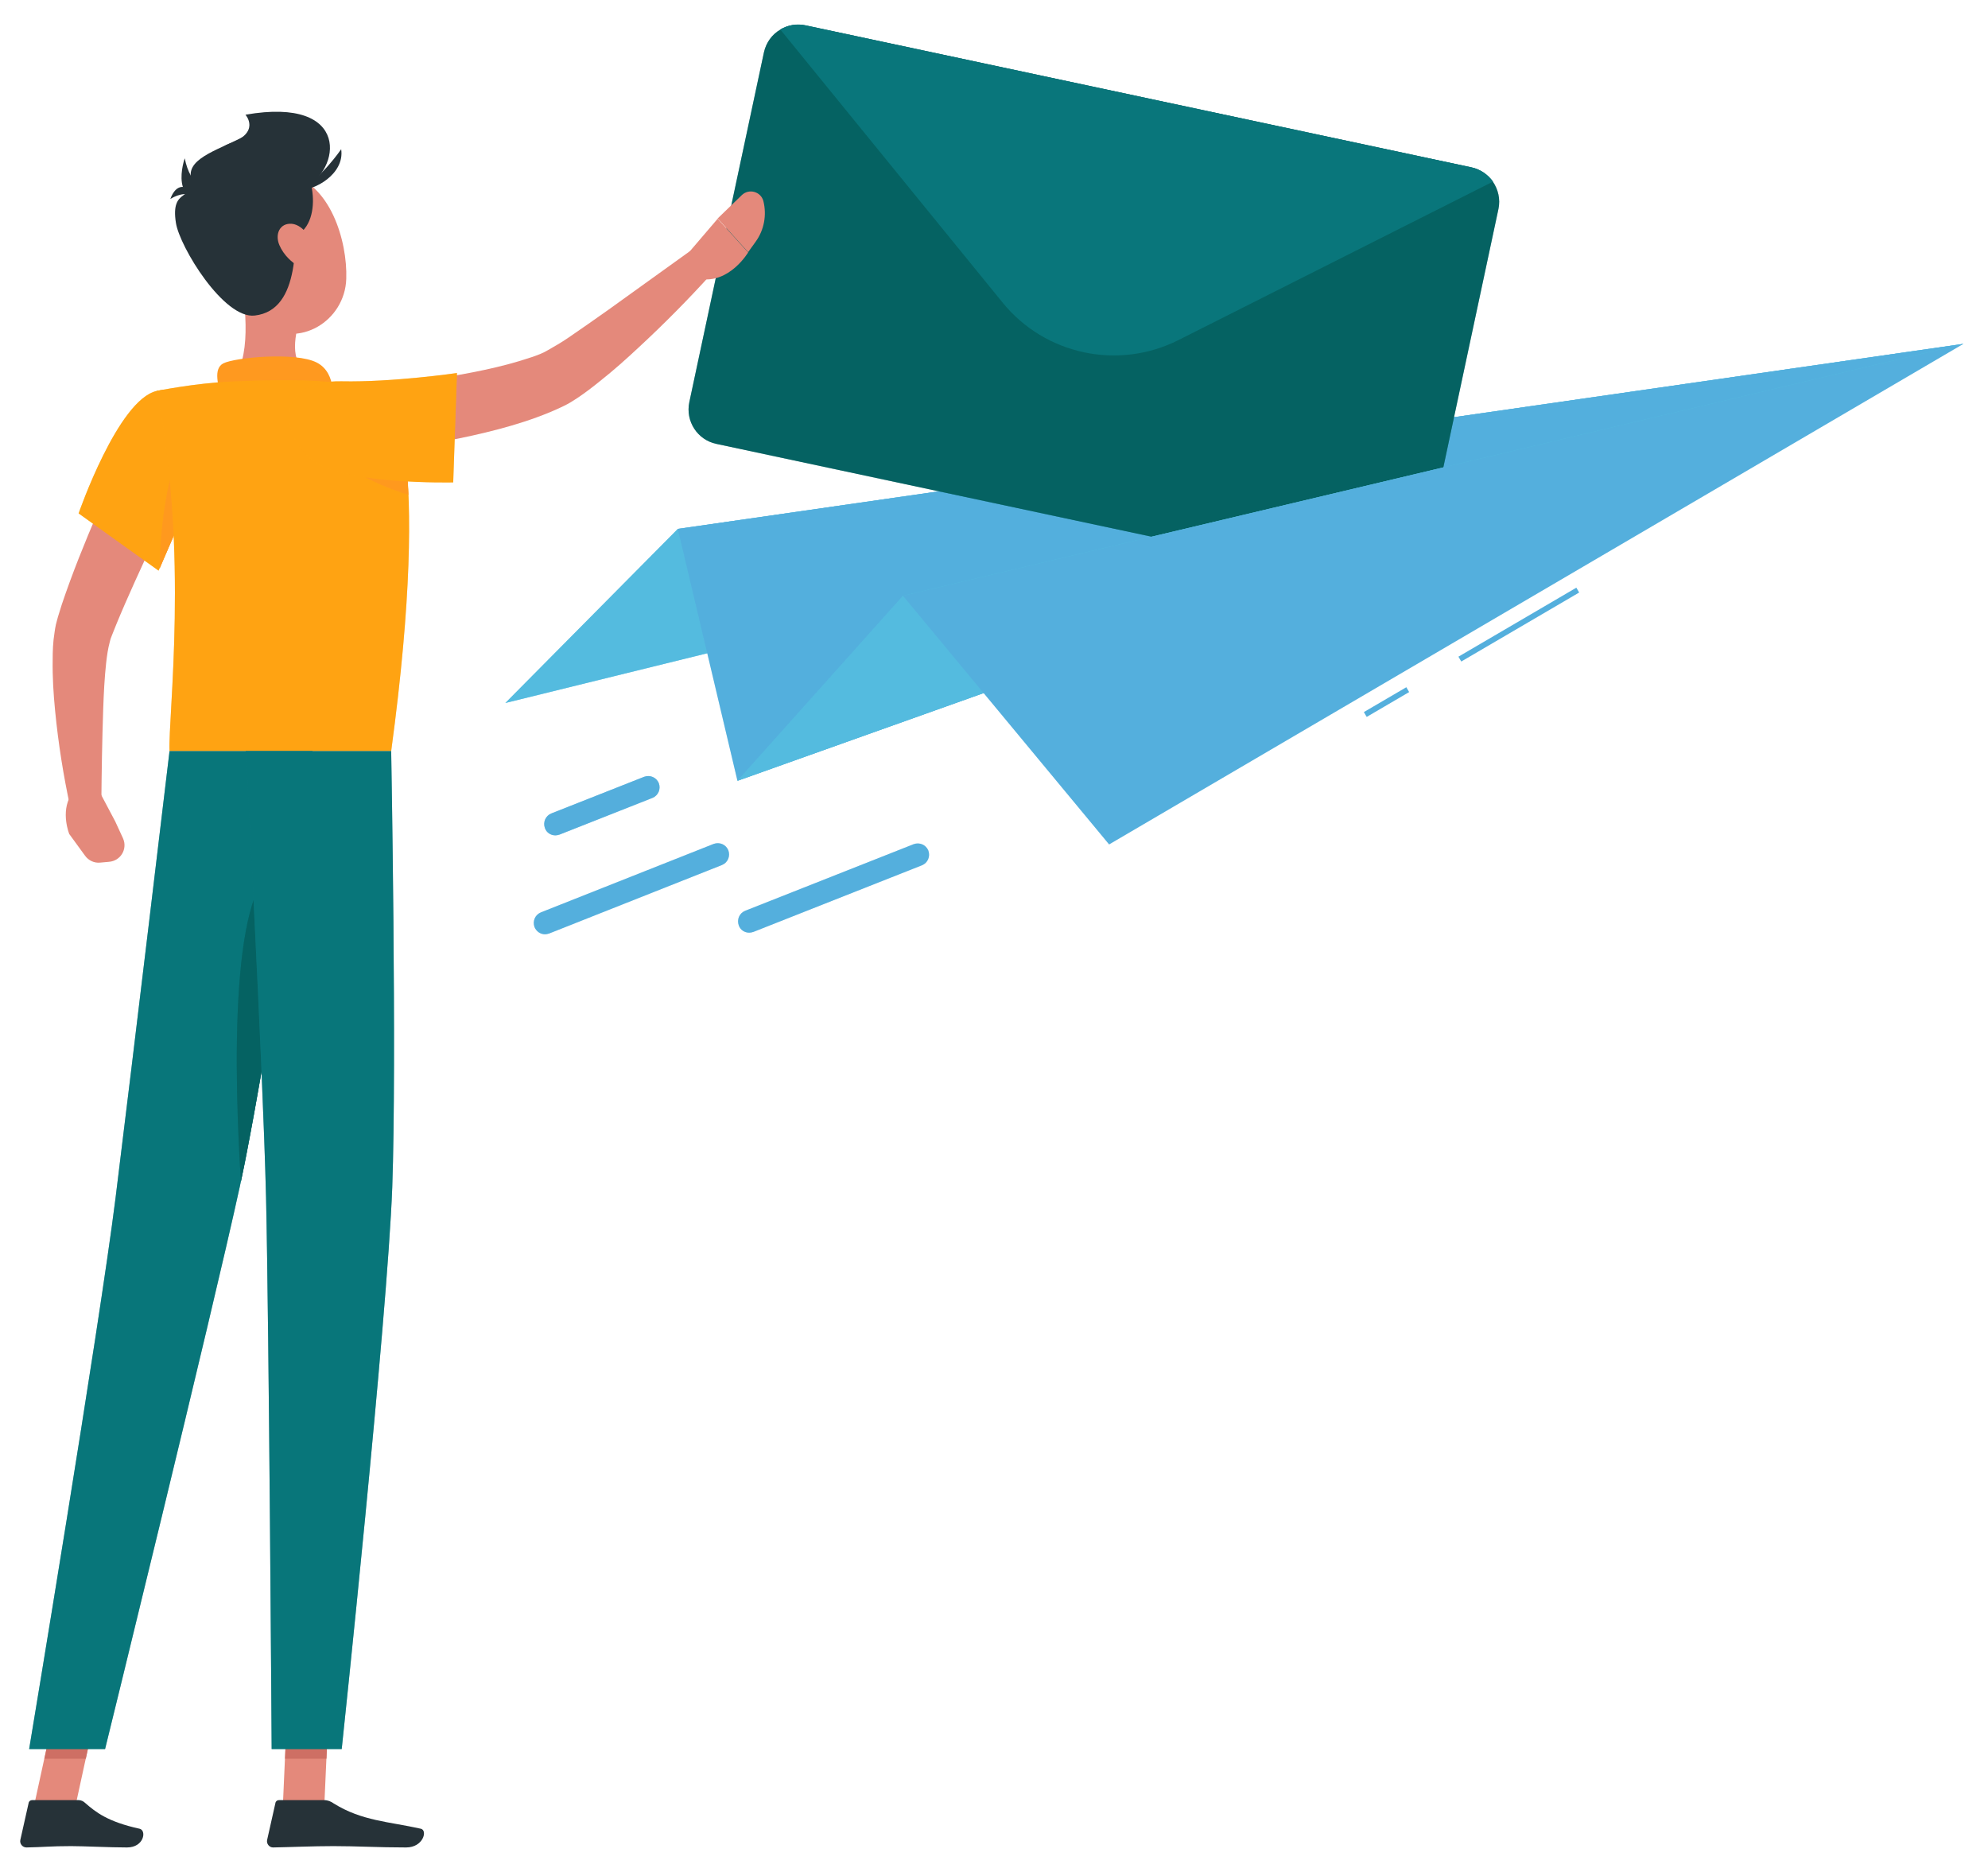
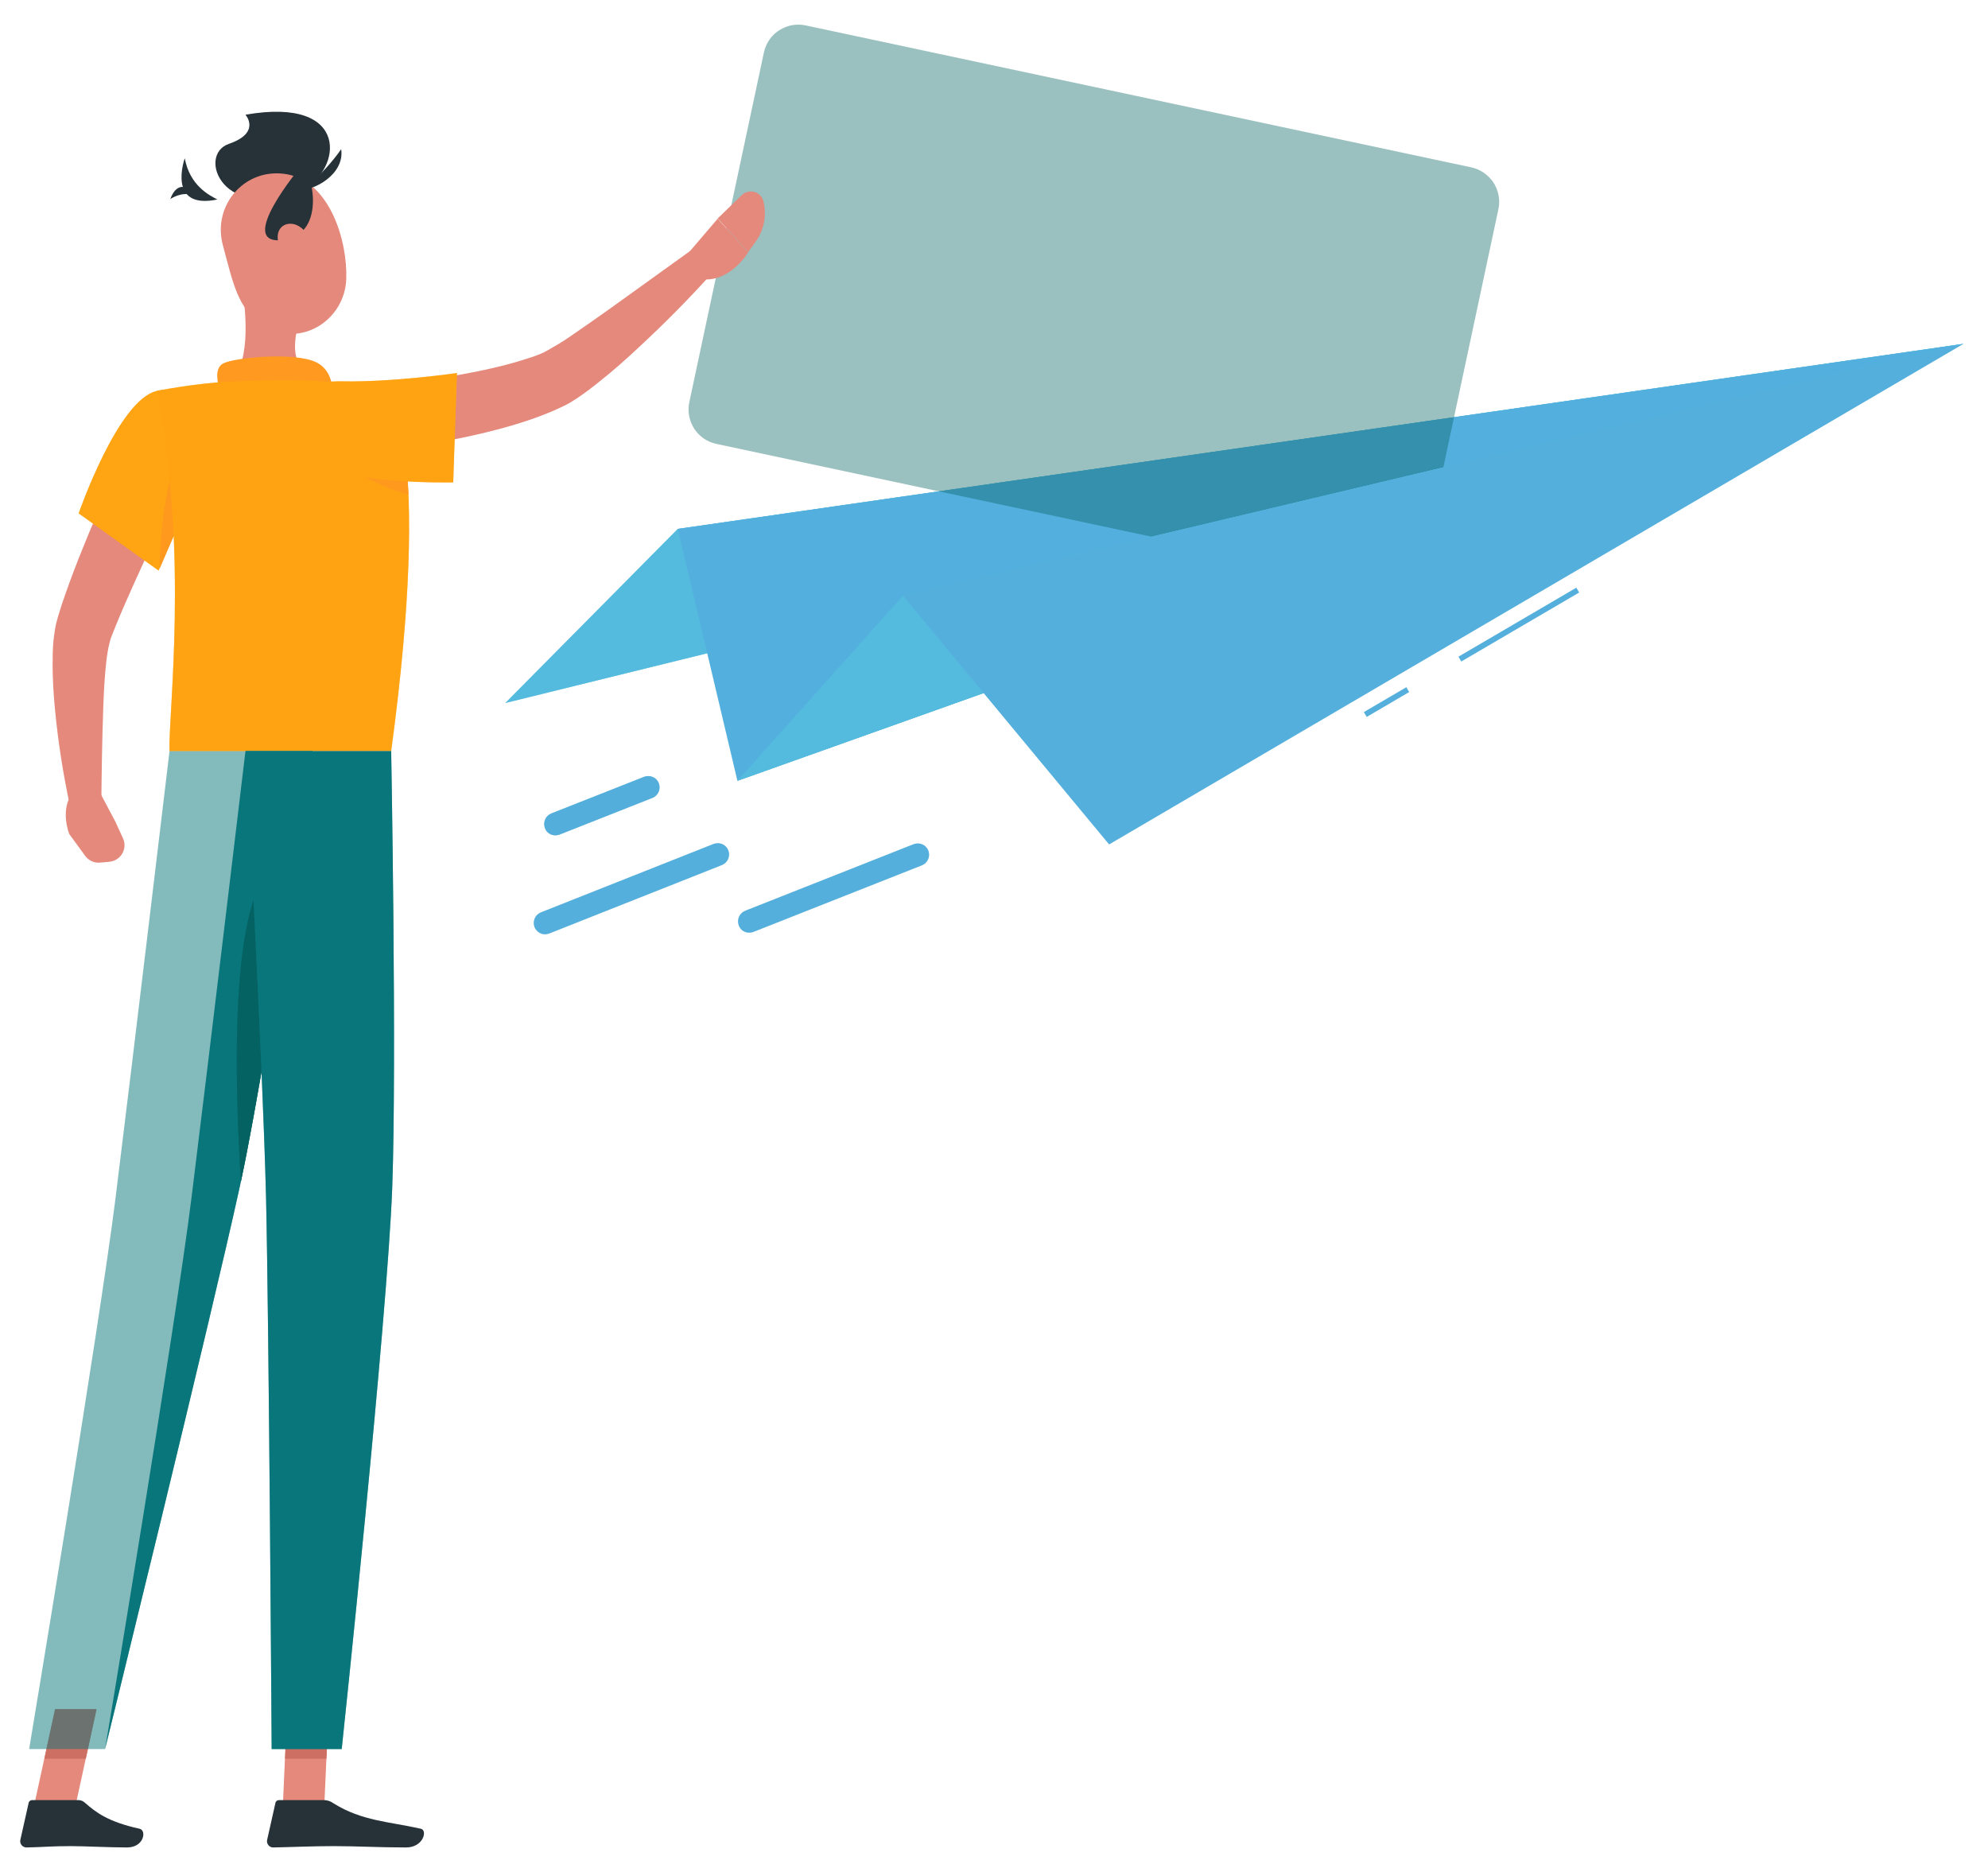
<svg xmlns="http://www.w3.org/2000/svg" x="0px" y="0px" viewBox="0 0 743.5 700" style="enable-background:new 0 0 743.5 700;" xml:space="preserve">
  <style type="text/css">
	.st0{display:none;}
	.st1{display:inline;fill:#407BFF;}
	.st2{display:inline;opacity:0.9;fill:#FFFFFF;}
	.st3{fill:#54BBDF;}
	.st4{opacity:0.6;fill:#54BBDF;}
	.st5{fill:#54AFDD;}
	.st6{opacity:0.2;fill:#54AFDD;}
	.st7{fill:#056363;}
	.st8{opacity:0.4;fill:#056363;}
	.st9{fill:#09767B;}
	.st10{opacity:0.3;fill:#54AFDD;}
	.st11{opacity:0.5;fill:#54AFDD;}
	.st12{fill:#E4897B;}
	.st13{fill:#FF991F;}
	.st14{fill:#263238;}
	.st15{fill:#FFA412;}
	.st16{opacity:0.4;fill:#FFA412;}
	.st17{opacity:0.6;fill:#FF991F;}
	.st18{fill:#CE6F64;}
	.st19{opacity:0.5;fill:#09767B;}
</style>
  <g id="Background_Complete">
</g>
  <g id="Background_Simple" class="st0">
    <path class="st1" d="M291.3,258.1c-76.9,44.8-81.5,196.4,27.9,193.5c48.9-1.3,63.2-52.6,107.3-70.6c41.4-16.9,77.2,17,119.1-21.4   c49.3-45.2,56.4-155.7-16.9-163.1c-31.9-3.2-44.2,28.6-72.1,35.7C400.1,246.5,348.4,224.8,291.3,258.1z" />
    <path class="st2" d="M291.3,258.1c-76.9,44.8-81.5,196.4,27.9,193.5c48.9-1.3,63.2-52.6,107.3-70.6c41.4-16.9,77.2,17,119.1-21.4   c49.3-45.2,56.4-155.7-16.9-163.1c-31.9-3.2-44.2,28.6-72.1,35.7C400.1,246.5,348.4,224.8,291.3,258.1z" />
  </g>
  <g id="Shadow">
</g>
  <g id="Mail">
</g>
  <g id="Character">
    <g>
      <polygon class="st3" points="734.3,128.6 253.5,197.8 189,262.9   " />
      <polygon class="st4" points="734.3,128.6 253.5,197.8 189,262.9   " />
    </g>
    <g>
      <polygon class="st5" points="734.3,128.6 253.5,197.8 275.8,292   " />
      <polygon class="st6" points="734.3,128.6 253.5,197.8 275.8,292   " />
    </g>
    <g>
      <g>
-         <path class="st7" d="M285.7,19.6l-27.9,130.8c-1.5,7.1,3,14.1,10.1,15.6l249,53.1c7.1,1.5,14.1-3,15.6-10.1l27.9-130.8     c0.8-3.7-0.1-7.4-2.1-10.3c-1.9-2.6-4.7-4.6-8-5.3l-249-53.1c-3.4-0.7-6.7-0.1-9.5,1.6C288.8,12.8,286.5,15.9,285.7,19.6z" />
        <path class="st8" d="M285.7,19.6l-27.9,130.8c-1.5,7.1,3,14.1,10.1,15.6l249,53.1c7.1,1.5,14.1-3,15.6-10.1l27.9-130.8     c0.8-3.7-0.1-7.4-2.1-10.3c-1.9-2.6-4.7-4.6-8-5.3l-249-53.1c-3.4-0.7-6.7-0.1-9.5,1.6C288.8,12.8,286.5,15.9,285.7,19.6z" />
      </g>
-       <path class="st9" d="M291.8,11L375,113.2c15.9,19.5,43.2,25.3,65.7,14l117.7-59.3c-1.9-2.6-4.7-4.6-8-5.3l-249-53.1    C297.9,8.7,294.6,9.4,291.8,11z" />
    </g>
    <g>
      <polygon class="st3" points="734.3,128.6 337.7,222.8 275.8,292   " />
      <polygon class="st4" points="734.3,128.6 337.7,222.8 275.8,292   " />
    </g>
    <rect x="542.5" y="232.2" transform="matrix(0.863 -0.505 0.505 0.863 -39.996 319.154)" class="st5" width="51.1" height="2.1" />
    <rect x="509.4" y="261.2" transform="matrix(0.863 -0.505 0.505 0.863 -61.44 298.127)" class="st5" width="18.4" height="2.1" />
    <polygon class="st5" points="734.3,128.6 337.7,222.8 414.8,315.8  " />
    <g>
      <g>
        <path class="st5" d="M203.8,349.4c0.5,0,1-0.1,1.6-0.3l64.6-25.6c2.2-0.9,3.2-3.3,2.4-5.5c-0.9-2.2-3.3-3.2-5.5-2.4l-64.6,25.6     c-2.2,0.9-3.2,3.3-2.4,5.5C200.6,348.4,202.2,349.4,203.8,349.4z" />
        <path class="st10" d="M203.8,349.4c0.5,0,1-0.1,1.6-0.3l64.6-25.6c2.2-0.9,3.2-3.3,2.4-5.5c-0.9-2.2-3.3-3.2-5.5-2.4l-64.6,25.6     c-2.2,0.9-3.2,3.3-2.4,5.5C200.6,348.4,202.2,349.4,203.8,349.4z" />
      </g>
      <g>
        <path class="st5" d="M207.7,312.4c0.5,0,1-0.1,1.6-0.3l34.7-13.7c2.2-0.9,3.2-3.3,2.4-5.5c-0.9-2.2-3.3-3.2-5.5-2.4l-34.7,13.7     c-2.2,0.9-3.2,3.3-2.4,5.5C204.4,311.4,206,312.4,207.7,312.4z" />
        <path class="st11" d="M207.7,312.4c0.5,0,1-0.1,1.6-0.3l34.7-13.7c2.2-0.9,3.2-3.3,2.4-5.5c-0.9-2.2-3.3-3.2-5.5-2.4l-34.7,13.7     c-2.2,0.9-3.2,3.3-2.4,5.5C204.4,311.4,206,312.4,207.7,312.4z" />
      </g>
      <g>
        <path class="st5" d="M280.2,348.8c0.5,0,1-0.1,1.6-0.3l63-24.9c2.2-0.9,3.2-3.3,2.4-5.5c-0.9-2.2-3.3-3.2-5.5-2.4l-63,24.9     c-2.2,0.9-3.2,3.3-2.4,5.5C276.9,347.8,278.5,348.8,280.2,348.8z" />
        <path class="st10" d="M280.2,348.8c0.5,0,1-0.1,1.6-0.3l63-24.9c2.2-0.9,3.2-3.3,2.4-5.5c-0.9-2.2-3.3-3.2-5.5-2.4l-63,24.9     c-2.2,0.9-3.2,3.3-2.4,5.5C276.9,347.8,278.5,348.8,280.2,348.8z" />
      </g>
    </g>
    <path class="st12" d="M52.1,158.7c-5.6,10.9-10.7,21.8-15.6,33c-4.8,11.2-9.4,22.5-13.4,34.4l-1.4,4.5c-0.2,0.8-0.6,2.1-0.8,3   c-0.2,1-0.4,2-0.5,2.9c-0.6,3.7-0.7,7-0.7,10.3c-0.1,6.5,0.3,12.7,0.9,18.9c1.2,12.3,3.1,24.3,5.7,36.3l11.6-1.3   c0.1-11.9,0.3-23.9,0.7-35.6c0.2-5.8,0.5-11.7,1.1-17.2c0.3-2.7,0.7-5.4,1.3-7.6c0.1-0.6,0.3-1,0.4-1.5c0.2-0.5,0.2-0.6,0.5-1.3   l1.6-4c4.4-10.7,9.4-21.4,14.4-32.2l15.3-32.1L52.1,158.7z" />
    <path class="st12" d="M46,313.5l-2.9-6.3L37.7,297l-11.2,0.4c-3.9,6.4-0.6,14.5-0.6,14.5l5.9,8.1c1.3,1.8,3.4,2.8,5.6,2.6l3.3-0.3   C45.1,322,47.8,317.5,46,313.5z" />
    <path class="st12" d="M89.8,103c2.2,11.3,4.4,32.1-3.5,39.7c0,0,3.1,11.5,24.2,11.5c23.2,0,11.1-11.5,11.1-11.5   c-12.6-3-12.3-12.4-10.1-21.2L89.8,103z" />
    <path class="st13" d="M83.2,149.8c-1.7-5.6-3.5-11.9,0.3-13.9c4.2-2.2,27.1-4.4,35-0.3c7.9,4.1,5.7,15.4,5.7,15.4L83.2,149.8z" />
    <polygon class="st12" points="105.8,675 121.3,675 122.9,639.2 107.4,639.2  " />
    <polygon class="st12" points="12.8,675 28.3,675 36.1,639.2 20.6,639.2  " />
    <path class="st14" d="M29.4,673.2H12c-0.6,0-1.2,0.4-1.3,1.1l-3.1,13.8c-0.3,1.4,0.8,2.8,2.3,2.8c6.1-0.1,9-0.5,16.7-0.5   c4.7,0,14.4,0.5,20.9,0.5c6.4,0,7.4-6.4,4.7-7c-11.9-2.6-16.4-6.2-20.3-9.6C31.2,673.6,30.3,673.2,29.4,673.2z" />
    <path class="st14" d="M121.2,673.2h-16.9c-0.6,0-1.2,0.4-1.3,1.1l-3.1,13.8c-0.3,1.4,0.8,2.8,2.2,2.8c6.1-0.1,14.9-0.5,22.6-0.5   c9,0,16.7,0.5,27.2,0.5c6.4,0,8.1-6.4,5.5-7c-12.1-2.7-22-2.9-32.5-9.4C123.8,673.7,122.6,673.2,121.2,673.2z" />
    <path class="st12" d="M128.7,169.9c13.1-1,25.8-2.7,38.6-5.1c6.4-1.2,12.8-2.6,19.2-4.3c6.4-1.7,12.8-3.7,19.3-6.4   c1.6-0.7,3.3-1.4,4.9-2.2c2.1-1,3.8-2.1,5.3-3.1c3-2,5.7-4.1,8.3-6.2c5.2-4.1,10-8.4,14.7-12.8c9.4-8.7,18.4-17.8,27-27.3l-7.8-8.7   l-30.6,22c-5.1,3.6-10.2,7.2-15.2,10.6c-2.5,1.7-5.1,3.2-7.4,4.5c-1.2,0.7-2.2,1.2-3,1.5c-1.3,0.5-2.5,1-3.9,1.4   c-10.7,3.6-22.8,5.9-34.9,7.8c-12,1.9-24.5,3.5-36.5,4.7L128.7,169.9z" />
    <g>
      <path class="st15" d="M58.6,146.2C44.1,149.5,29.4,192,29.4,192l29.9,21.4c0,0,8.4-19.8,16.6-37.1    C84.5,158.2,73.5,142.8,58.6,146.2z" />
-       <path class="st16" d="M58.6,146.2C44.1,149.5,29.4,192,29.4,192l29.9,21.4c0,0,8.4-19.8,16.6-37.1    C84.5,158.2,73.5,142.8,58.6,146.2z" />
    </g>
    <g>
      <path class="st13" d="M67,169.4l5.9,13.3c-6.1,13.2-11.7,26.4-13.2,29.9C59.9,196.8,62.8,177.4,67,169.4z" />
      <path class="st17" d="M67,169.4l5.9,13.3c-6.1,13.2-11.7,26.4-13.2,29.9C59.9,196.8,62.8,177.4,67,169.4z" />
    </g>
    <g>
      <path class="st15" d="M145.4,147c0,0,16.5,18.6,0.9,133.9c-25,0-70.7,0-82.9,0c-0.6-12.7,7.4-74.8-4.8-134.7    c0,0,14.2-2.9,27.7-3.5c10.6-0.5,25.9-0.8,35.2,0C133.8,143.8,145.4,147,145.4,147z" />
      <path class="st16" d="M145.4,147c0,0,16.5,18.6,0.9,133.9c-25,0-70.7,0-82.9,0c-0.6-12.7,7.4-74.8-4.8-134.7    c0,0,14.2-2.9,27.7-3.5c10.6-0.5,25.9-0.8,35.2,0C133.8,143.8,145.4,147,145.4,147z" />
    </g>
    <g>
      <path class="st13" d="M151.5,169.4c0.5,4.4,1,9.5,1.2,15.6c-6.9-2.1-15.4-5.5-23.1-10.8L151.5,169.4z" />
      <path class="st17" d="M151.5,169.4c0.5,4.4,1,9.5,1.2,15.6c-6.9-2.1-15.4-5.5-23.1-10.8L151.5,169.4z" />
    </g>
    <g>
      <path class="st15" d="M116.1,171.6c11.1,9.8,53.4,8.8,53.4,8.8l1.4-40.9c0,0-24,3.5-43.2,3.1C104.1,142.2,103.9,160.8,116.1,171.6    z" />
      <path class="st16" d="M116.1,171.6c11.1,9.8,53.4,8.8,53.4,8.8l1.4-40.9c0,0-24,3.5-43.2,3.1C104.1,142.2,103.9,160.8,116.1,171.6    z" />
    </g>
    <path class="st12" d="M257.8,94.2l10.6-12.4l11.4,12.6c0,0-7,11.8-18.1,9.9L257.8,94.2z" />
    <path class="st12" d="M285.5,75.2L285.5,75.2c1.3,5.2,0.3,10.8-2.9,15.2l-2.8,3.9l-11.4-12.6l9.1-8.8   C280.2,70.4,284.6,71.7,285.5,75.2z" />
    <g>
      <polygon class="st18" points="122.9,639.2 122.1,657.7 106.6,657.7 107.4,639.2   " />
      <polygon class="st18" points="20.6,639.2 36.1,639.2 32.1,657.7 16.6,657.7   " />
    </g>
    <path class="st14" d="M113.5,70.4c13.9-6.4,18.3-34.5-21.7-27.5c0,0,6,6.7-6.2,10.9C73.4,58,83.6,84.2,113.5,70.4z" />
    <path class="st12" d="M83.3,91.5c4,14.9,5.6,23.7,14.7,29.9c13.8,9.3,31-1.4,31.5-17.1c0.5-14.2-6.1-36.1-22-39.1   C91.8,62.3,79.4,76.6,83.3,91.5z" />
-     <path class="st14" d="M92.4,50.4c-9.5,5.3-22.3,8.4-21,15.9c1.6,9.2-7.8,3.4-5.6,17.1c1.4,8.9,17.9,36,29.5,34.6   c17.4-2,15.2-28.6,15.3-42.6C110.6,67.3,111,40,92.4,50.4z" />
    <path class="st14" d="M112.6,62.2c4.2,1,9.8,25.3-6.5,27.5C87.3,92.3,112.6,62.2,112.6,62.2z" />
    <path class="st14" d="M112.2,70.9c5.2,0.5,16.8-5.8,15.4-15.1C127.6,55.8,120.2,66.7,112.2,70.9z" />
    <path class="st12" d="M104.5,91.7c1.6,3.7,4.7,6.6,7.6,8.1c4.5,2.3,7-1.1,6-5.5c-0.9-4-4.3-10.1-8.9-10.6   C104.7,83.3,102.7,87.5,104.5,91.7z" />
    <path class="st14" d="M81.3,74.6c-3.1-1.6-10.3-5.2-12.2-15.4C69.1,59.1,62.2,78.6,81.3,74.6z" />
    <path class="st14" d="M63.7,74.4c1.6-0.9,5.1-3,10.1-1C73.8,73.4,67.3,64.9,63.7,74.4z" />
    <g>
-       <path class="st9" d="M116.9,280.9c0,0-17.6,118.4-27.2,162.8c-10.6,48.6-50.4,210.4-50.4,210.4H10.9c0,0,26.3-157.9,32.3-206    c6.5-52.2,20.2-167.2,20.2-167.2H116.9z" />
+       <path class="st9" d="M116.9,280.9c0,0-17.6,118.4-27.2,162.8c-10.6,48.6-50.4,210.4-50.4,210.4c0,0,26.3-157.9,32.3-206    c6.5-52.2,20.2-167.2,20.2-167.2H116.9z" />
      <path class="st19" d="M116.9,280.9c0,0-17.6,118.4-27.2,162.8c-10.6,48.6-50.4,210.4-50.4,210.4H10.9c0,0,26.3-157.9,32.3-206    c6.5-52.2,20.2-167.2,20.2-167.2H116.9z" />
    </g>
    <g>
      <path class="st7" d="M105.8,323.1c-20.3,4-18.2,79.8-15.7,118.8c5.9-27.6,14.4-80.6,20.3-118.3C109,323,107.5,322.8,105.8,323.1z" />
      <path class="st8" d="M105.8,323.1c-20.3,4-18.2,79.8-15.7,118.8c5.9-27.6,14.4-80.6,20.3-118.3C109,323,107.5,322.8,105.8,323.1z" />
    </g>
    <g>
      <path class="st9" d="M146.3,280.9c0,0,2.1,115.8,0.4,163.1c-1.8,49.1-18.9,210.1-18.9,210.1h-26.2c0,0-1-158.1-2.1-206.3    c-1.3-52.6-7.6-166.9-7.6-166.9H146.3z" />
      <path class="st19" d="M146.3,280.9c0,0,2.1,115.8,0.4,163.1c-1.8,49.1-18.9,210.1-18.9,210.1h-26.2c0,0-1-158.1-2.1-206.3    c-1.3-52.6-7.6-166.9-7.6-166.9H146.3z" />
    </g>
  </g>
</svg>